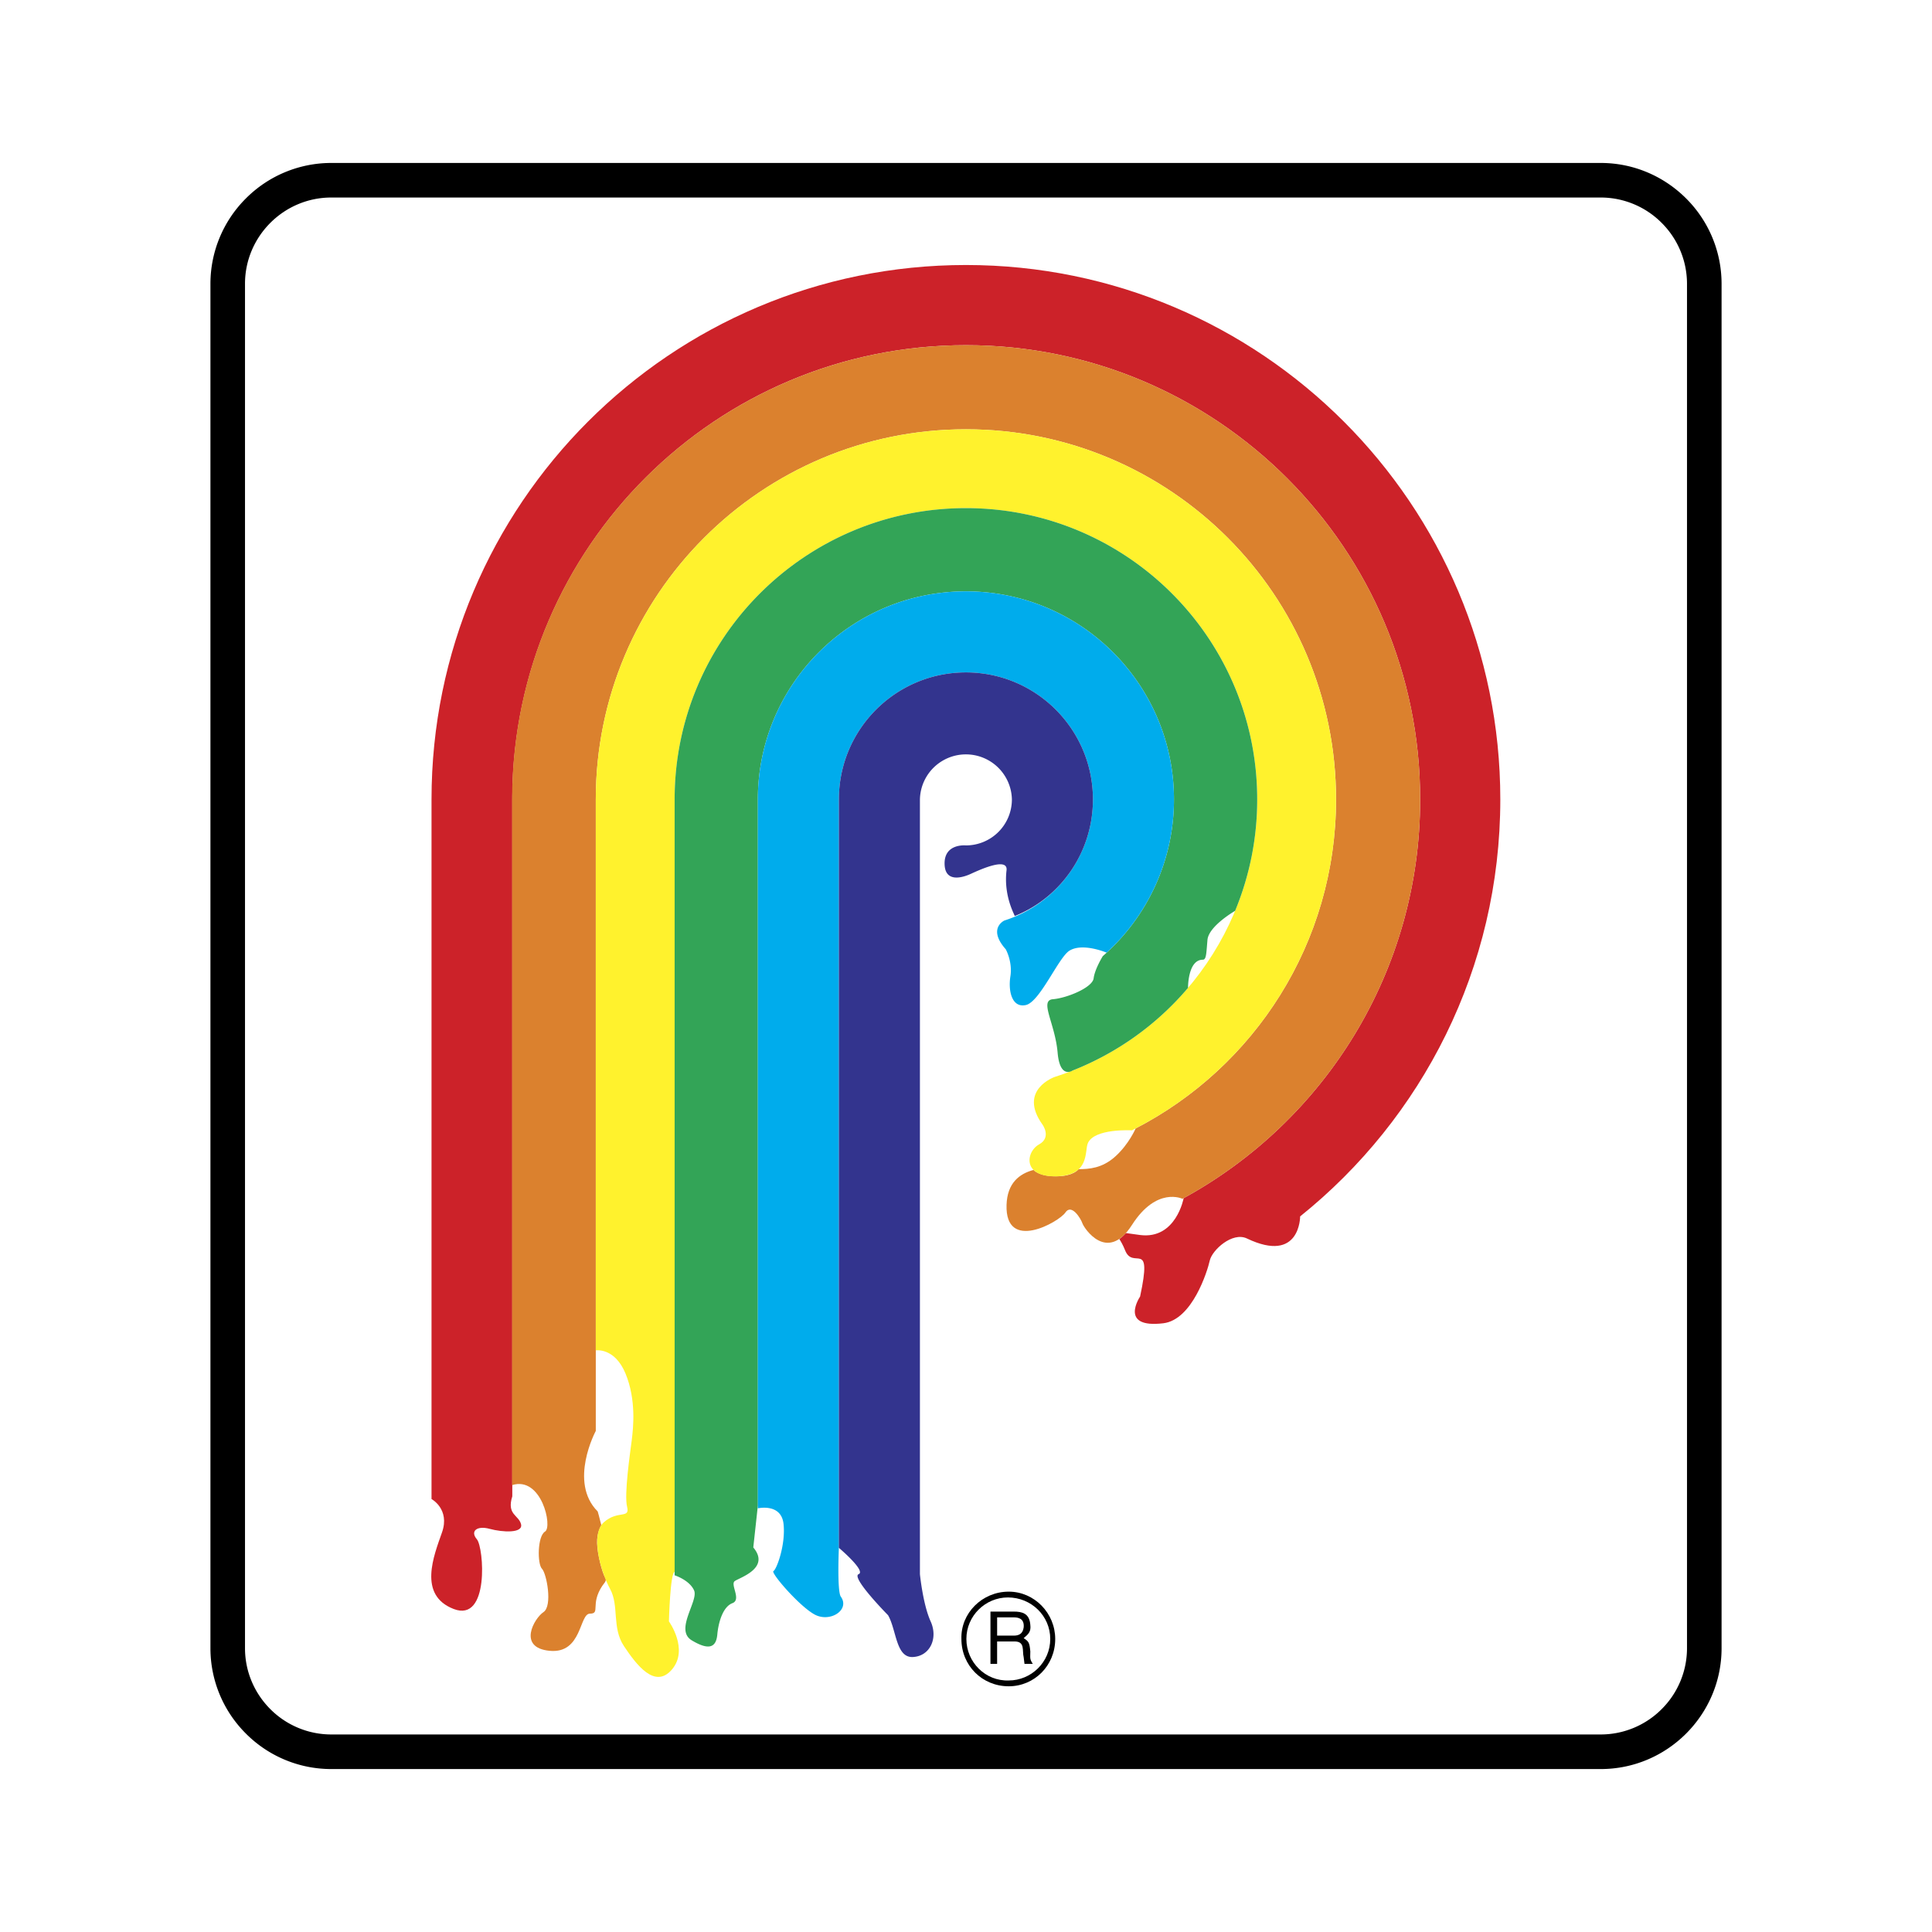
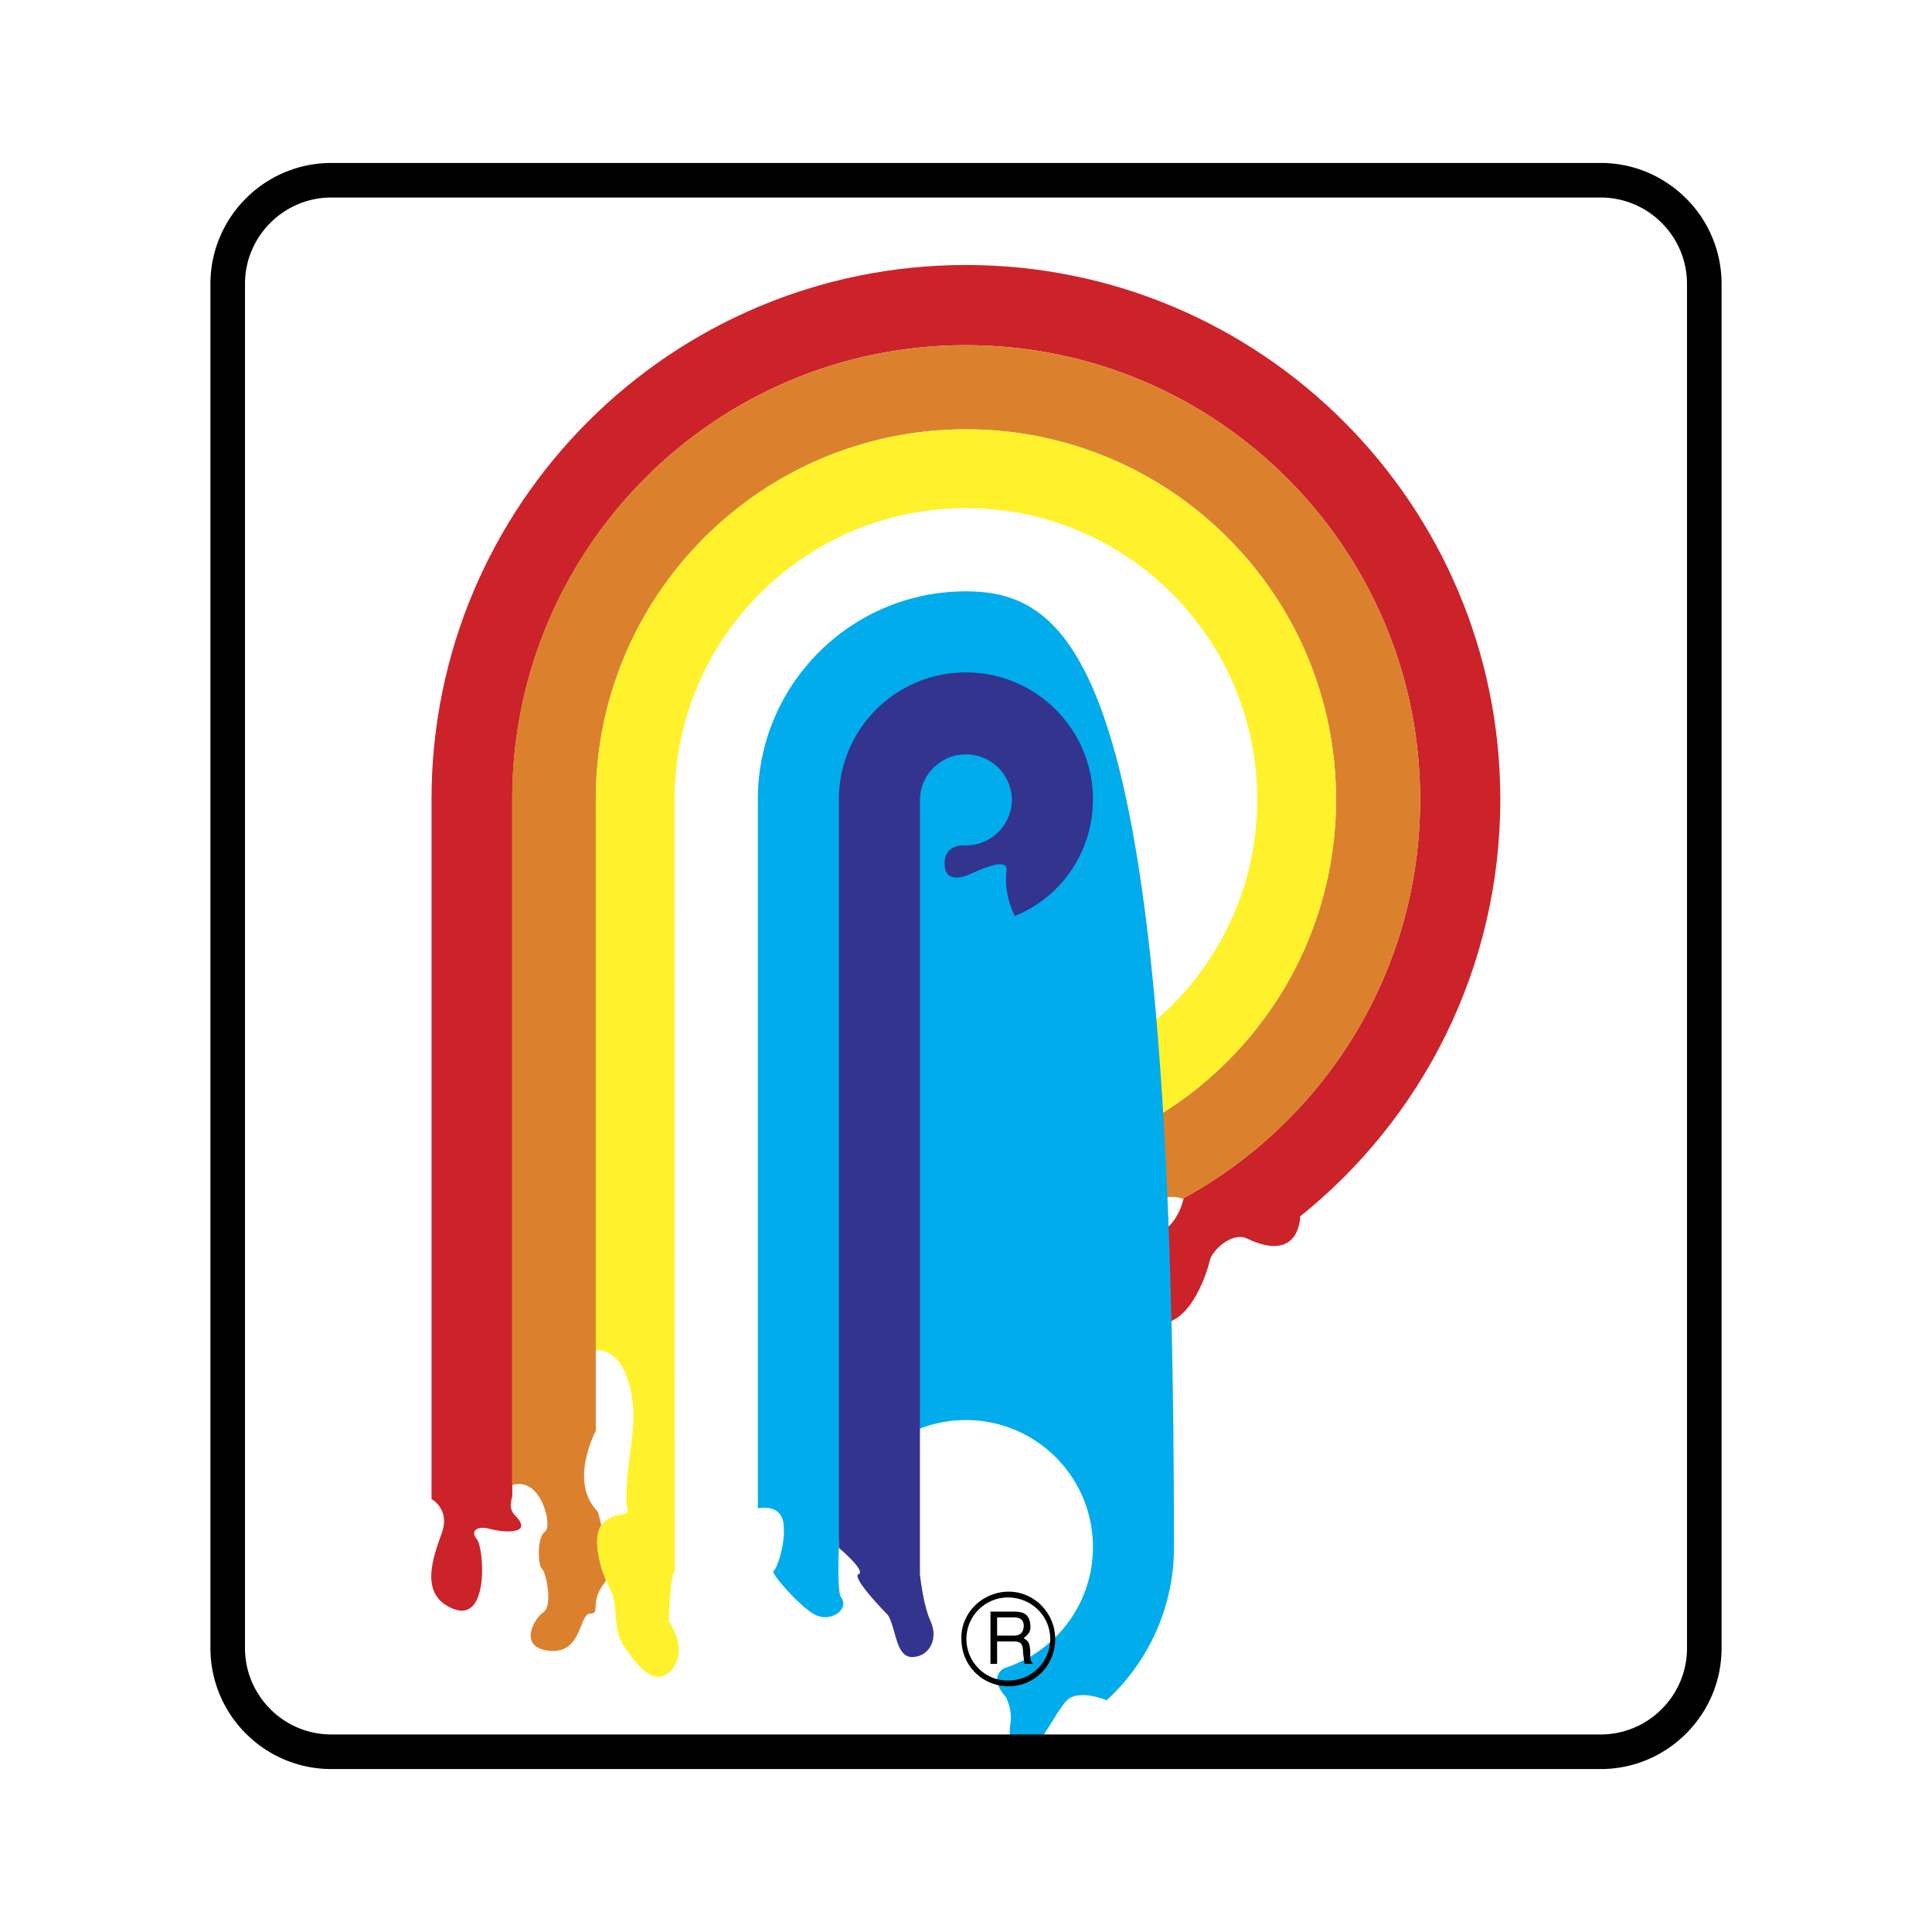
<svg xmlns="http://www.w3.org/2000/svg" width="2500" height="2500" viewBox="0 0 192.756 192.756">
  <path fill-rule="evenodd" clip-rule="evenodd" fill="#fff" d="M0 0h192.756v192.756H0V0z" />
  <path d="M111.672 123.609c.17.27.383.635.57 1.113.811 2.086 2.779-1.275 1.504 4.637 0 0-2.168 3.203 2.318 2.664 2.898-.348 4.404-5.215 4.635-6.258.232-1.043 2.254-2.898 3.709-2.201 5.332 2.549 5.307-2.203 5.307-2.203 12.176-9.771 19.971-24.779 19.971-41.604 0-29.445-23.869-53.317-53.315-53.317-29.446 0-53.318 23.872-53.318 53.317v69.803s1.86 1.004 1.048 3.322c-.809 2.316-2.432 6.258 1.16 7.646 3.592 1.393 3.013-6.141 2.317-6.953-.695-.811 0-1.389 1.275-1.041 1.276.348 3.361.463 3.13-.465-.233-.928-1.45-.928-.872-2.781V79.414c.186-24.87 20.345-44.976 45.259-44.976 25.03 0 45.319 20.291 45.319 45.32 0 17.158-9.535 32.088-23.596 39.781 0 0-.754 4.141-4.348 3.678-.6-.078-1.064-.146-1.416-.195.001-.001-.411.458-.657.587z" fill-rule="evenodd" clip-rule="evenodd" fill="#cc2229" />
  <path d="M59.572 153.955c-.028-1.102.421-1.789.421-1.789-.194-.816-.362-1.369-.362-1.369-2.937-2.936-.189-8.035-.189-8.035V79.758c0-20.395 16.534-36.928 36.929-36.928 20.394 0 36.927 16.534 36.927 36.928 0 14.292-8.119 26.688-19.996 32.828 0 0-.674 1.592-2.064 2.828-1.293 1.148-2.586 1.23-3.631 1.234 0 0-.463.707-2.246.715-1.711.01-2.244-.637-2.244-.637-1.408.371-2.623 1.303-2.693 3.477-.156 4.789 5.252 1.701 5.869.771.619-.928 1.547.619 1.701 1.082s2.471 4.018 4.943.156c2.473-3.863 5.035-2.605 5.035-2.605 14.129-7.674 23.719-22.643 23.719-39.85 0-25.029-20.289-45.32-45.319-45.32-25.029 0-45.28 20.291-45.28 45.32v68.414c2.936-.93 4.059 4.17 3.287 4.633-.774.465-.774 3.244-.309 3.709.462.465 1.081 3.709.153 4.326-.926.619-2.626 3.555.619 3.863s2.937-3.709 4.017-3.709c1.081 0 0-.926 1.236-2.781.138-.207.458-.49.311-.748-.349-.607-.806-2.407-.834-3.509z" fill-rule="evenodd" clip-rule="evenodd" fill="#db812e" />
  <path d="M103.117 116.727c-.795-.789-.305-2.084.549-2.549 1.273-.697.348-1.971.348-1.971-2.492-3.475 1.217-4.762 1.217-4.762 11.719-3.748 20.201-14.729 20.201-27.688 0-16.051-13.012-29.062-29.062-29.062-16.051 0-29.062 13.011-29.062 29.062l.019 77.059c-.463 0-.589 4.949-.589 4.949s2.009 2.783.31 4.791c-1.701 2.01-3.555-.463-4.792-2.316-1.236-1.855-.463-4.018-1.39-5.719-.928-1.699-2.009-5.408-.619-6.645 1.391-1.236 2.627-.309 2.318-1.543-.31-1.236.309-5.41.464-6.646.154-1.234.463-4.016-.619-6.643s-2.97-2.318-2.97-2.318V79.758c0-20.395 16.534-36.928 36.929-36.928 20.394 0 36.927 16.534 36.927 36.928 0 14.44-8.289 26.945-20.367 33.016 0 0-3.76-.219-4.396 1.289-.336.793.23 3.244-3.186 3.301-1.132.021-1.839-.247-2.23-.637z" fill-rule="evenodd" clip-rule="evenodd" fill="#fff22d" />
-   <path d="M75.611 150.217V79.758C75.611 68.293 84.905 59 96.37 59c11.464 0 20.757 9.293 20.757 20.758a20.708 20.708 0 0 1-7.1 15.633s-.799 1.287-.914 2.214c-.117.928-2.666 1.971-4.057 2.086s.207 2.387.463 5.33c.23 2.666 1.482 1.791 1.482 1.791a29.1 29.1 0 0 0 11.529-8.252s-.031-2.809 1.473-2.809c.348 0 .348-.579.465-1.969.115-1.391 2.76-2.907 2.76-2.907a28.966 28.966 0 0 0 2.203-11.118c0-16.051-13.012-29.062-29.062-29.062-16.051 0-29.062 13.011-29.062 29.062v77.412s1.476.463 1.941 1.506c.463 1.043-1.971 3.941-.232 4.982 1.737 1.045 2.433.695 2.549-.576.115-1.275.579-2.783 1.505-3.131.927-.348-.231-1.854.232-2.201.464-.348 3.593-1.275 1.854-3.361l.455-4.171z" fill-rule="evenodd" clip-rule="evenodd" fill="#33a457" />
-   <path d="M83.696 154.35V79.758c0-6.999 5.674-12.672 12.674-12.672 6.999 0 12.673 5.674 12.673 12.672 0 5.662-3.711 10.455-8.834 12.082 0 0-1.719.783.135 2.869 0 0 .695 1.237.463 2.704-.232 1.469.156 3.168 1.545 2.859 1.391-.309 3.24-4.705 4.326-5.409 1.314-.848 3.732.183 3.732.183a20.7 20.7 0 0 0 6.717-15.288C117.127 68.293 107.834 59 96.37 59c-11.465 0-20.759 9.293-20.759 20.758v70.729s2.328-.539 2.562 1.547c.23 2.086-.696 4.559-1.005 4.711-.31.154 2.549 3.479 4.094 4.328 1.544.85 3.574-.451 2.626-1.777-.388-.542-.192-4.946-.192-4.946z" fill-rule="evenodd" clip-rule="evenodd" fill="#00acec" />
+   <path d="M83.696 154.35c0-6.999 5.674-12.672 12.674-12.672 6.999 0 12.673 5.674 12.673 12.672 0 5.662-3.711 10.455-8.834 12.082 0 0-1.719.783.135 2.869 0 0 .695 1.237.463 2.704-.232 1.469.156 3.168 1.545 2.859 1.391-.309 3.24-4.705 4.326-5.409 1.314-.848 3.732.183 3.732.183a20.7 20.7 0 0 0 6.717-15.288C117.127 68.293 107.834 59 96.37 59c-11.465 0-20.759 9.293-20.759 20.758v70.729s2.328-.539 2.562 1.547c.23 2.086-.696 4.559-1.005 4.711-.31.154 2.549 3.479 4.094 4.328 1.544.85 3.574-.451 2.626-1.777-.388-.542-.192-4.946-.192-4.946z" fill-rule="evenodd" clip-rule="evenodd" fill="#00acec" />
  <path d="M83.696 154.428v-74.67c0-6.999 5.674-12.672 12.674-12.672 6.999 0 12.673 5.674 12.673 12.672 0 5.289-3.24 9.822-7.809 11.636.037-.084-1.123-1.938-.812-4.564.164-1.415-2.938.075-3.632.386-.694.308-2.549.927-2.549-1.081 0-2.009 2.129-1.788 2.129-1.788a4.588 4.588 0 0 0 4.587-4.589 4.589 4.589 0 0 0-9.176 0v77.297s.297 3.014 1.069 4.711c.772 1.701-.078 3.479-1.778 3.555-1.698.078-1.621-2.703-2.47-4.17 0 0-3.729-3.779-2.937-4.096.772-.311-1.969-2.627-1.969-2.627z" fill-rule="evenodd" clip-rule="evenodd" fill="#33348e" />
  <path d="M33.048 16.258h126.659c3.316 0 6.332 1.356 8.516 3.54a12.014 12.014 0 0 1 3.539 8.514v136.134c0 3.316-1.355 6.33-3.539 8.514s-5.199 3.539-8.516 3.539H33.048a12.015 12.015 0 0 1-8.514-3.539 12.02 12.02 0 0 1-3.539-8.514V28.311a12.02 12.02 0 0 1 3.539-8.514 12.021 12.021 0 0 1 8.514-3.539zm126.659 3.449H33.048c-2.365 0-4.517.969-6.076 2.528s-2.528 3.711-2.528 6.076v136.134c0 2.365.969 4.516 2.528 6.076a8.58 8.58 0 0 0 6.076 2.527h126.659a8.581 8.581 0 0 0 6.076-2.527 8.576 8.576 0 0 0 2.529-6.076V28.311a8.577 8.577 0 0 0-2.529-6.076 8.574 8.574 0 0 0-6.076-2.528z" />
  <path d="M105.279 163.52c0-2.568-2.07-4.721-4.639-4.721-2.65 0-4.803 2.152-4.72 4.721 0 2.65 2.069 4.721 4.72 4.721 2.569-.001 4.639-2.071 4.639-4.721zm-.496 0c0 2.318-1.906 4.141-4.143 4.141-2.318.084-4.224-1.822-4.224-4.141s1.906-4.143 4.142-4.143c2.319 0 4.225 1.824 4.225 4.143zm-5.965 2.484h.664v-2.236h1.738c1.076 0 .746.912.912 1.574l.082.662h.828c-.33-.496-.248-.58-.248-1.242-.082-.91-.164-.994-.662-1.324.498-.416.744-.664.662-1.326-.082-1.16-.828-1.324-1.656-1.324h-2.32v5.216zm2.321-4.639c.414 0 1.076.084.994.994-.084.662-.498.828-.994.828h-1.656v-1.822h1.656z" fill-rule="evenodd" clip-rule="evenodd" />
</svg>